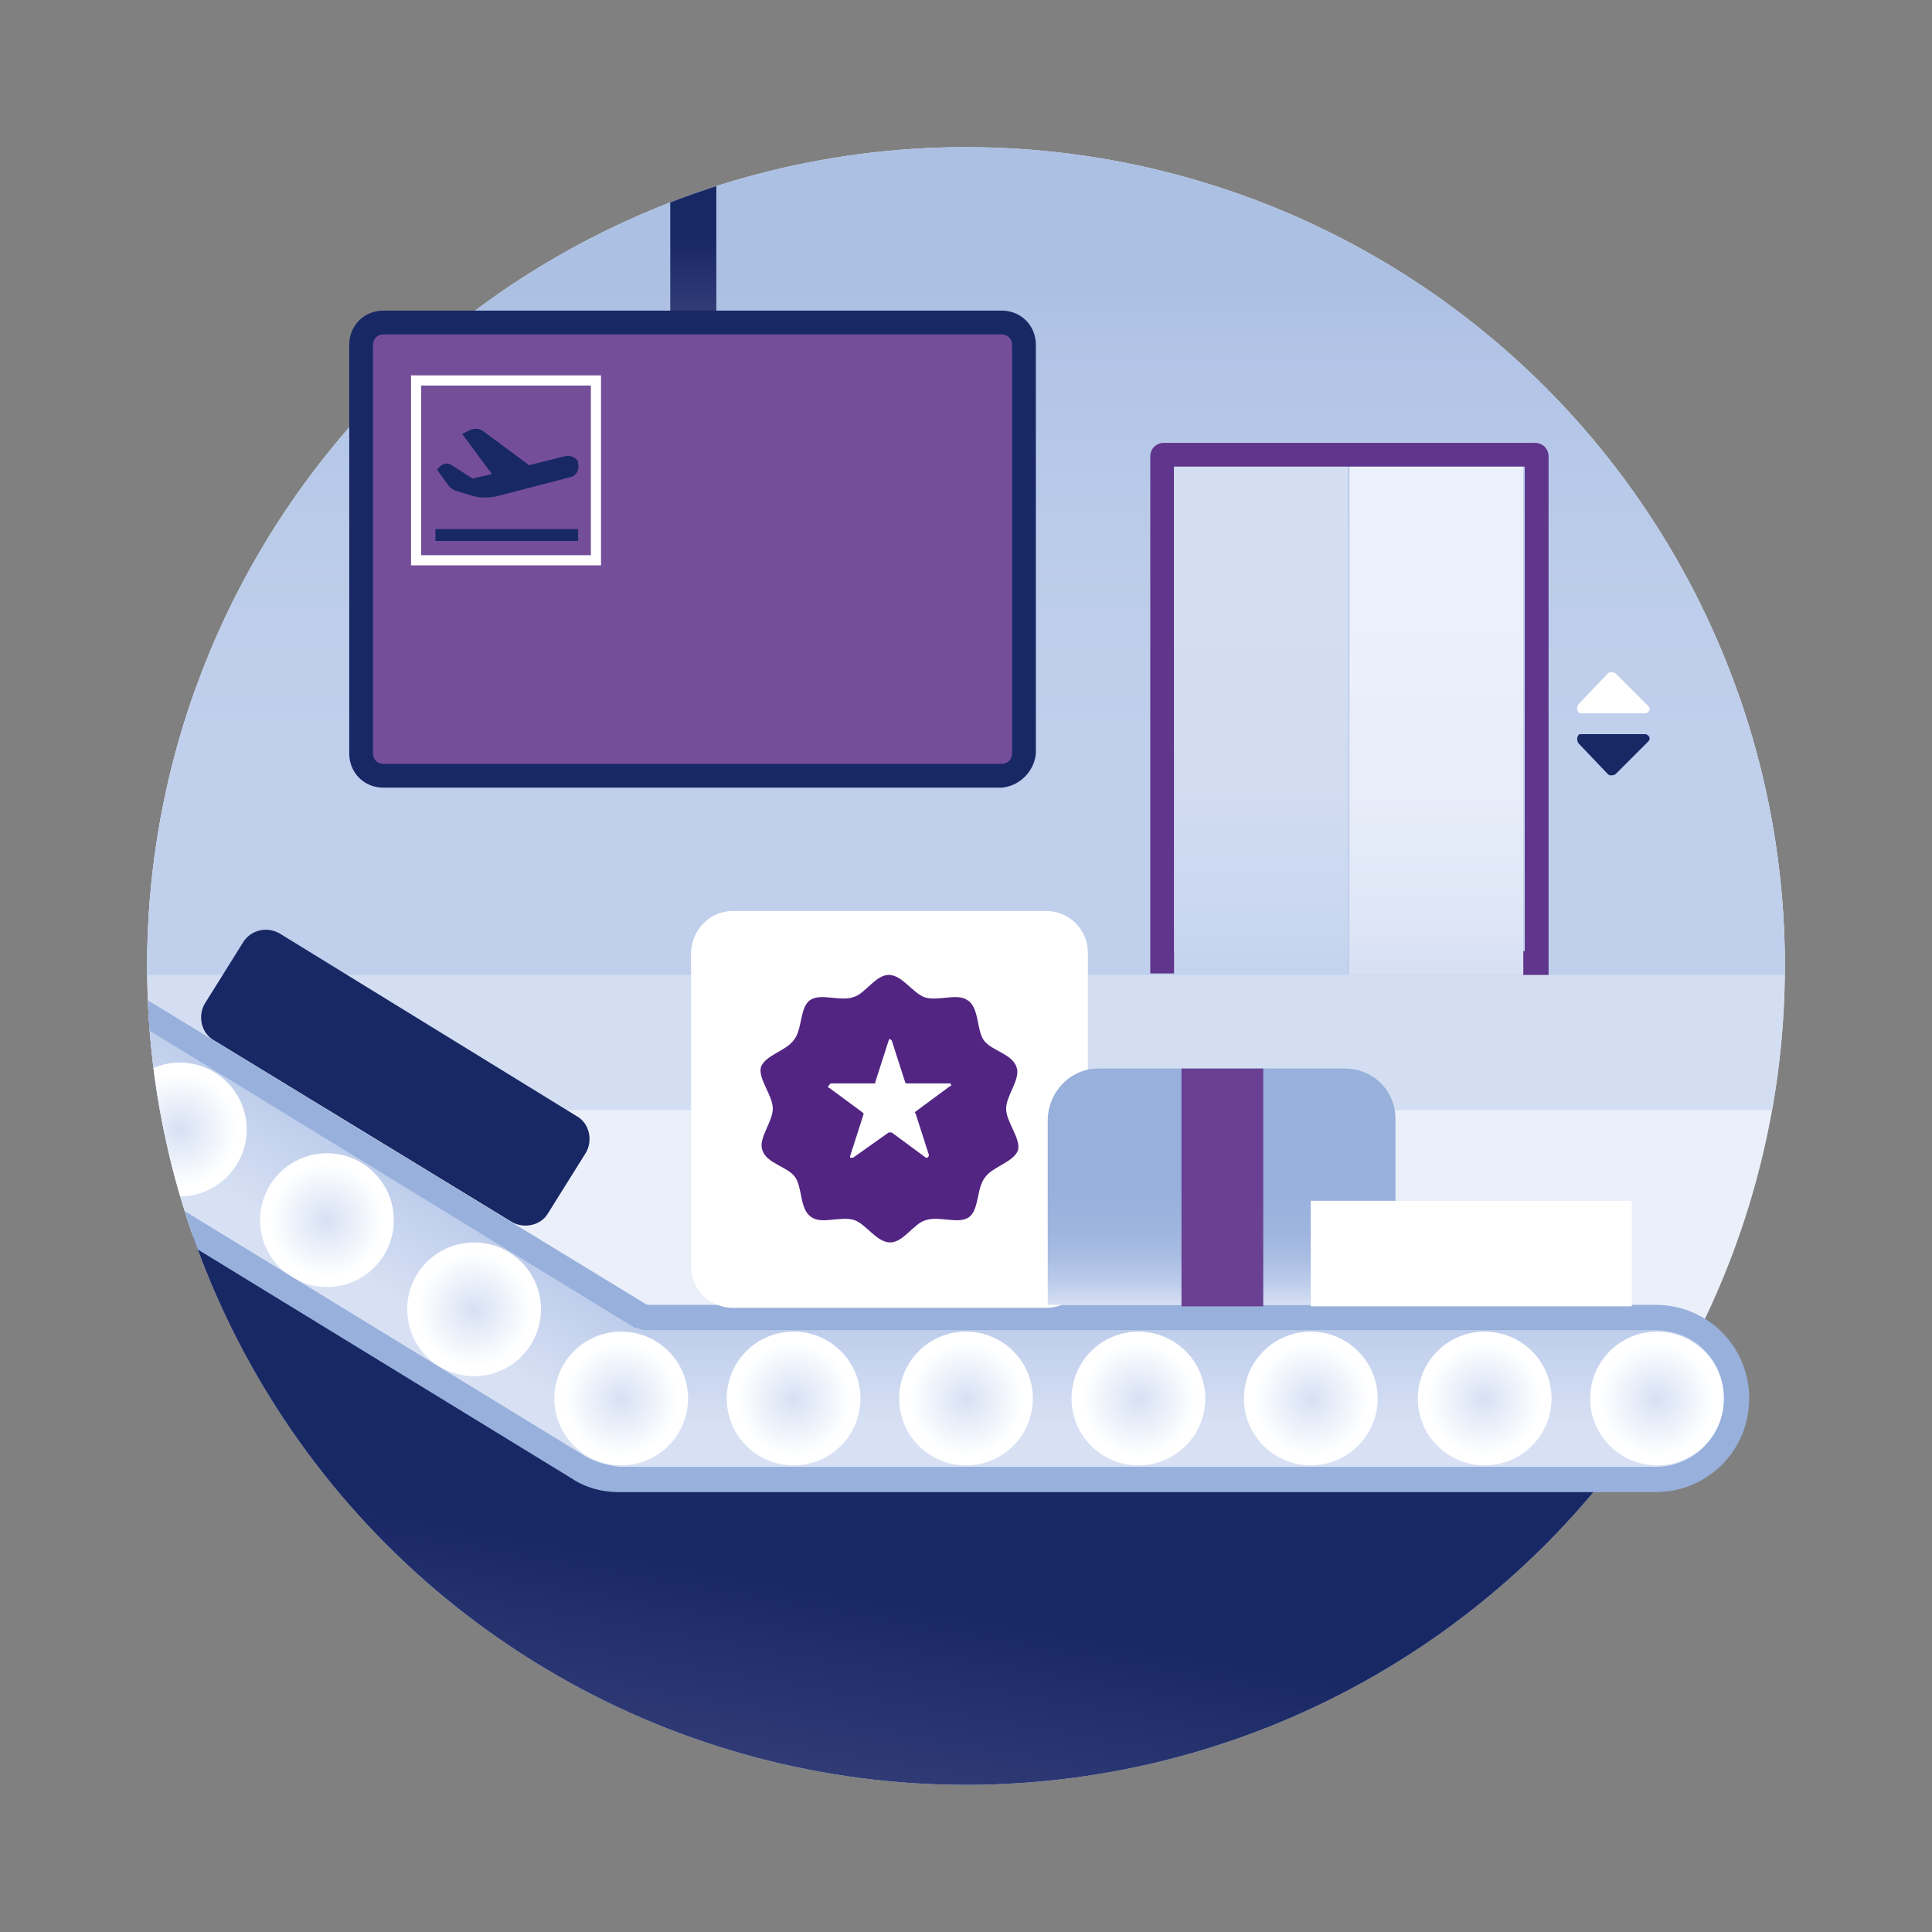
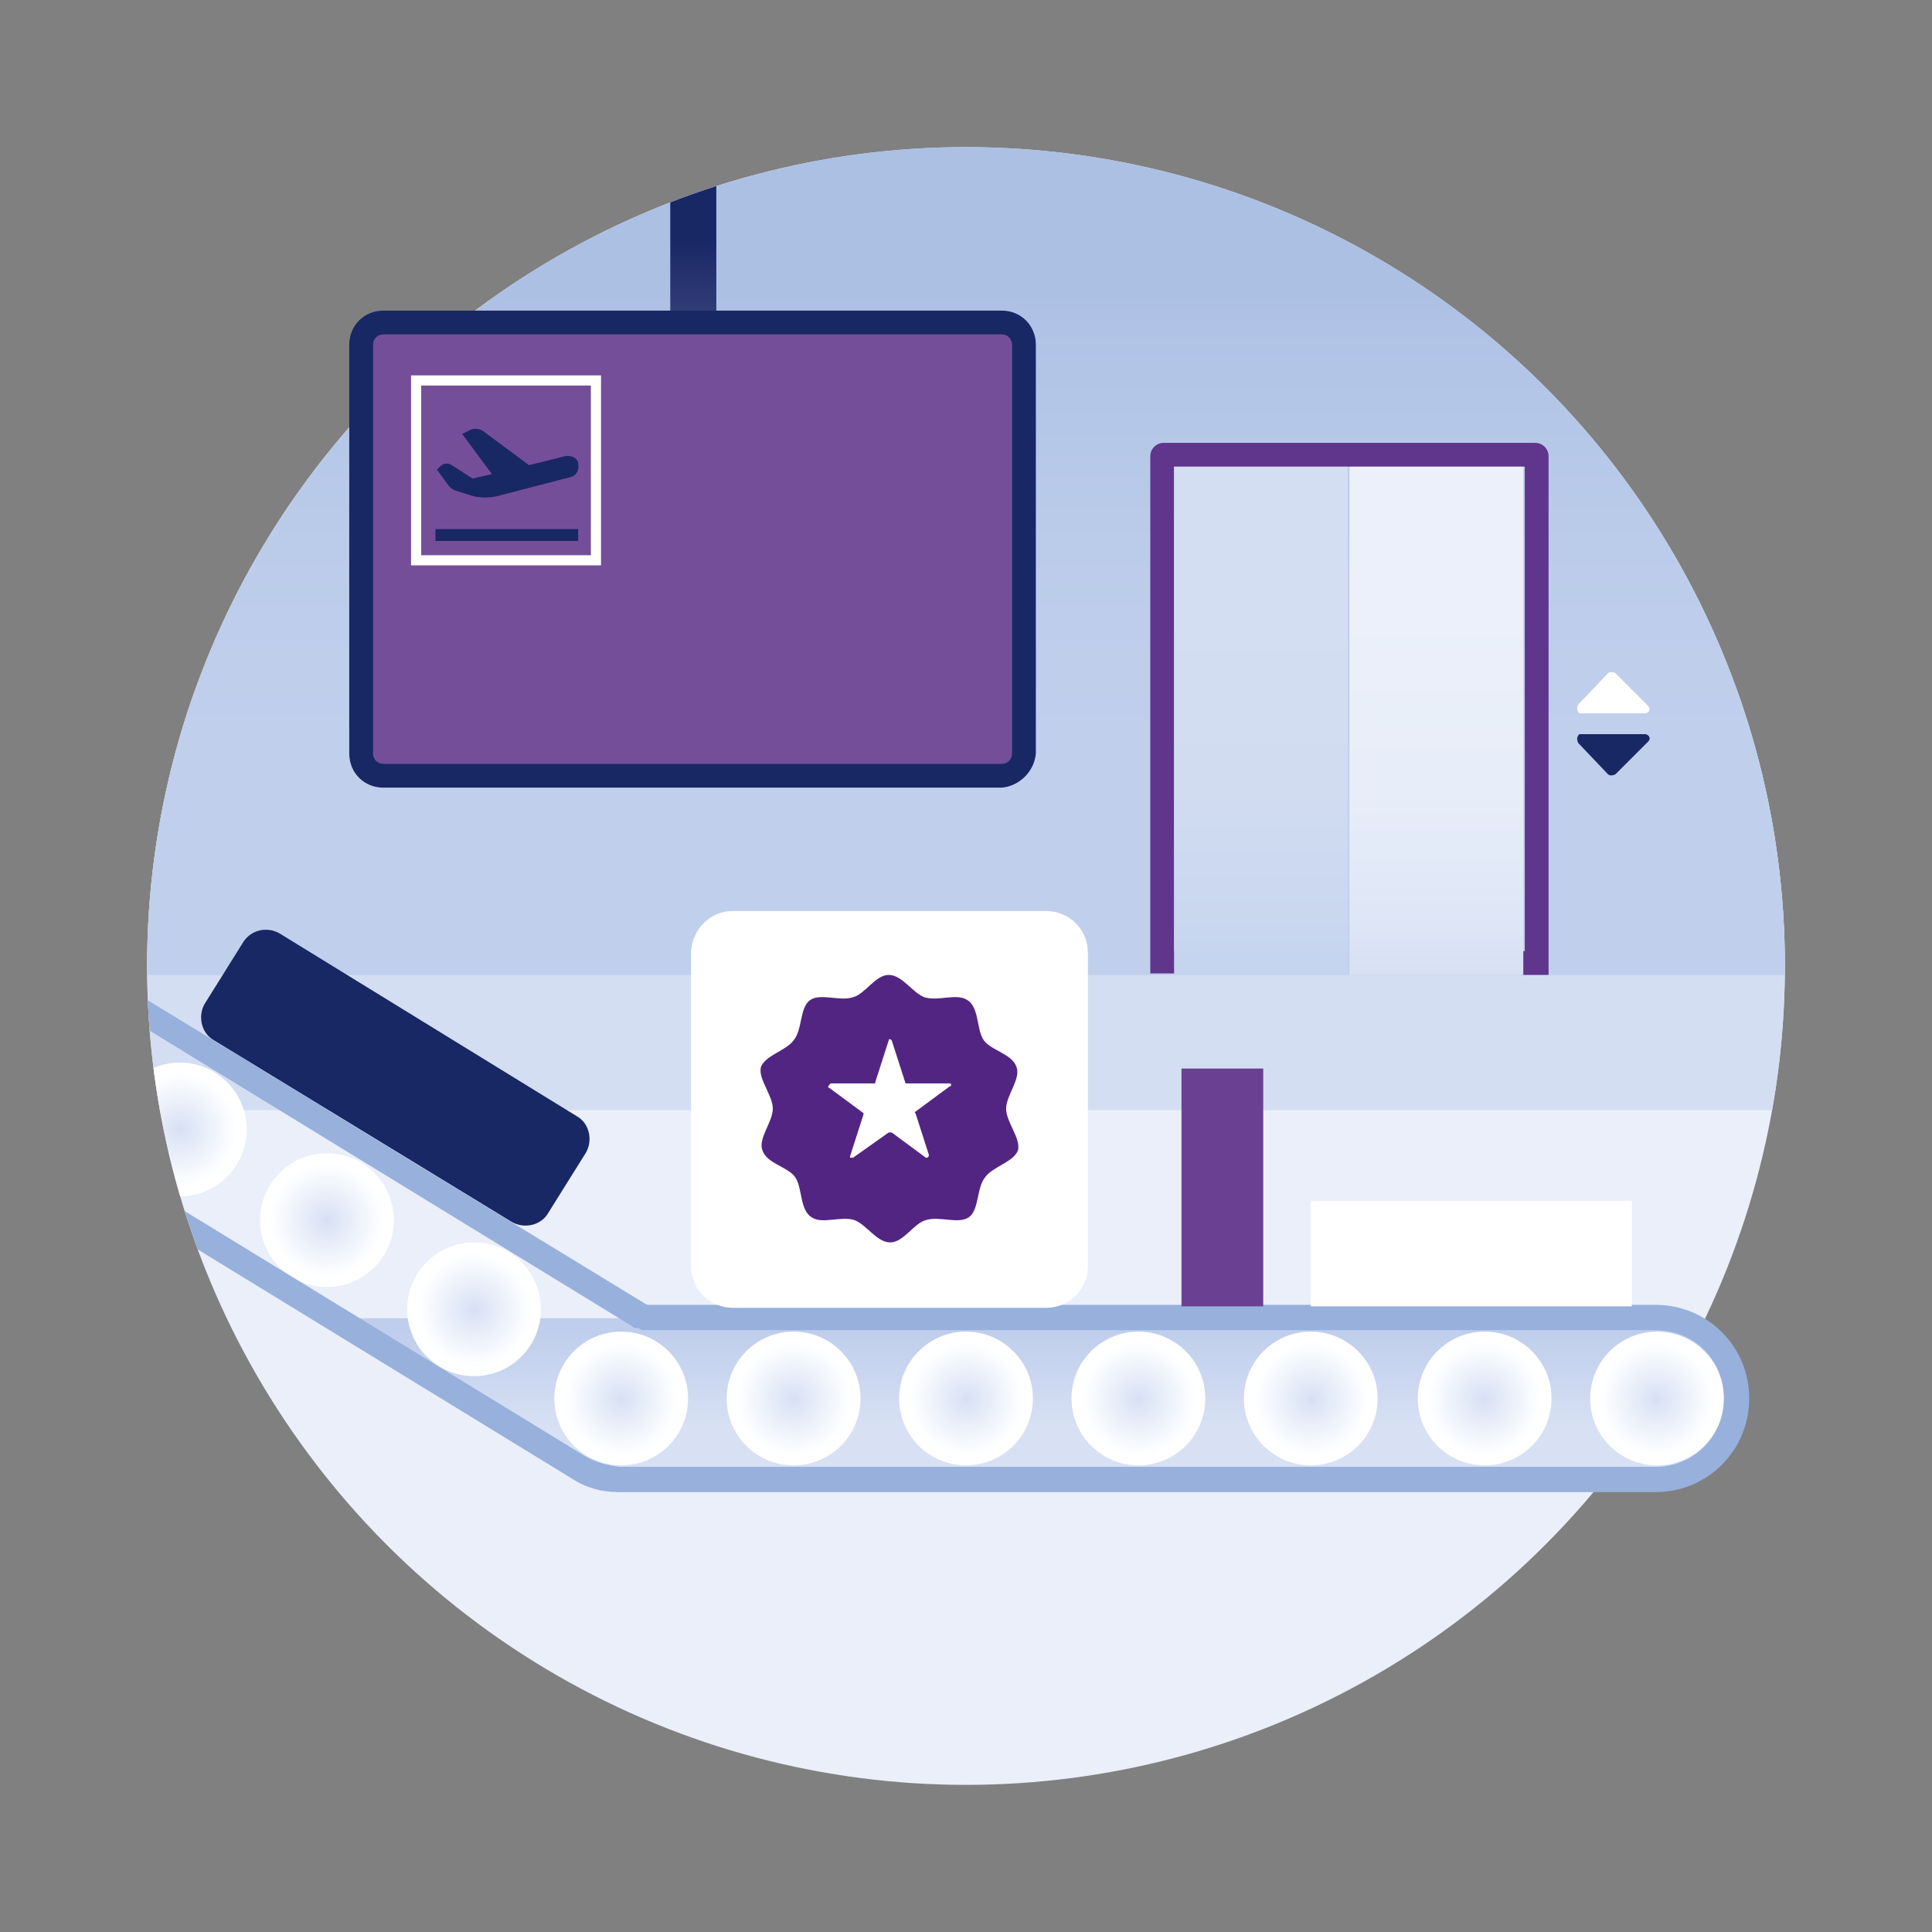
<svg xmlns="http://www.w3.org/2000/svg" xmlns:xlink="http://www.w3.org/1999/xlink" version="1.1" id="_x39_-Asset-Management" x="0px" y="0px" viewBox="0 0 130 130" style="enable-background:new 0 0 130 130;" xml:space="preserve">
  <rect x="0" y="0" width="130" height="130" fill="#808080" stroke="none" />
  <style type="text/css">
	.st0{fill:#EAEFFA;}
	.st1{fill:url(#SVGID_1_);}
	.st2{clip-path:url(#SVGID_00000160171975783535287460000016361135400701713041_);}
	.st3{fill:#D4DEF2;}
	.st4{fill:url(#SVGID_00000026130377063908772560000014588197405664282789_);}
	.st5{fill:url(#SVGID_00000048479545125881127520000016393948676338156976_);}
	.st6{fill:url(#SVGID_00000144339840094492075120000003547498088544472742_);}
	.st7{fill:url(#SVGID_00000045609984238198564560000010384432012183240108_);}
	.st8{fill:url(#SVGID_00000022545773708679514460000005373065580439035050_);}
	.st9{fill:url(#SVGID_00000139253146609325701570000008041873118563704761_);}
	.st10{fill:url(#SVGID_00000169529614829714127530000011607966422368472979_);}
	.st11{fill:#97B0DC;}
	.st12{fill:url(#SVGID_00000128457945220662065930000008463364155475211394_);}
	.st13{fill:url(#SVGID_00000000924678691880694470000008582765243919242632_);}
	.st14{fill:url(#SVGID_00000119821548982154302990000012670749236324569474_);}
	.st15{fill:url(#SVGID_00000070834760355597479910000008746434924092454288_);}
	.st16{fill:url(#SVGID_00000030464035420127512330000016405935527730694033_);}
	.st17{fill:url(#SVGID_00000064341159866005962150000015436403271226582168_);}
	.st18{fill:url(#SVGID_00000131366305228858258950000003466723487111580574_);}
	.st19{fill:#FFFFFF;}
	.st20{fill:url(#SVGID_00000178887698015923948900000009265867026188883389_);}
	.st21{fill:#754E9A;}
	.st22{fill:#6A4092;}
	.st23{fill:#182865;}
	.st24{fill:#522583;}
	.st25{fill:none;stroke:#FFFFFF;stroke-width:0.683;stroke-miterlimit:10;}
	.st26{fill:#60358C;}
	.st27{fill:url(#SVGID_00000153677555529500642800000011093681593415304872_);}
	.st28{fill:url(#SVGID_00000021804161148213401830000001377822741266661262_);}
</style>
  <circle class="st0" cx="65" cy="65" r="55.1" />
  <linearGradient id="SVGID_1_" gradientUnits="userSpaceOnUse" x1="69.48" y1="32.435" x2="69.48" y2="43.276" gradientTransform="matrix(1 0 0 -1 0 132)">
    <stop offset="0.31" style="stop-color:#D8E1F4" />
    <stop offset="0.92" style="stop-color:#BFCEEC" />
  </linearGradient>
  <path class="st1" d="M111.4,88.7l-89.3,0l18.6,10.8h70.6c3,0,5.4-2.4,5.4-5.4v0v0C116.8,91.2,114.4,88.7,111.4,88.7  C111.4,88.7,111.4,88.7,111.4,88.7z" />
  <g>
    <defs>
      <circle id="SVGID_00000072276852753391108360000017178710506063882411_" cx="65" cy="65" r="55.1" />
    </defs>
    <clipPath id="SVGID_00000021102615129741335360000017652311979803201409_">
      <use xlink:href="#SVGID_00000072276852753391108360000017178710506063882411_" style="overflow:visible;" />
    </clipPath>
    <g style="clip-path:url(#SVGID_00000021102615129741335360000017652311979803201409_);">
      <rect x="6" y="46.6" class="st3" width="120.1" height="28.1" />
      <linearGradient id="SVGID_00000182501256158595100300000009370095639730023560_" gradientUnits="userSpaceOnUse" x1="56.309" y1="7.673" x2="62.235" y2="41.284" gradientTransform="matrix(1 0 0 -1 0 132)">
        <stop offset="0" style="stop-color:#3A427C" />
        <stop offset="0.51" style="stop-color:#182865" />
      </linearGradient>
-       <polygon style="fill:url(#SVGID_00000182501256158595100300000009370095639730023560_);" points="84.4,121.5 113.2,99.7     40.8,99.7 11.2,82.1 17.3,97.9 40.2,121.5   " />
      <linearGradient id="SVGID_00000134945683068649897700000009941655146803035055_" gradientUnits="userSpaceOnUse" x1="-5111.652" y1="8873.008" x2="-5111.652" y2="8930.481" gradientTransform="matrix(-1 0 0 1 -5046.466 -8864.895)">
        <stop offset="0.2" style="stop-color:#ACC0E4" />
        <stop offset="0.243" style="stop-color:#B0C3E6" />
        <stop offset="0.497" style="stop-color:#BBCCEA" />
        <stop offset="0.736" style="stop-color:#C0CFEC" />
      </linearGradient>
      <path style="fill:url(#SVGID_00000134945683068649897700000009941655146803035055_);" d="M122.9,55.1c-1.2-4.7-2.8-9.3-4.7-13.7    c-2.8-7-6-14.1-12.1-18.9C99,16.7,89.3,16,81.8,10.8c-1.2-0.8-2.2-1.7-3.2-2.7H49.7c-4.5,2.3-9.3,3.6-14,5.6    c-4.8,2-9.4,4.6-13.5,7.8c-1.7,2-3.5,4.1-5.1,6.3c-5,7-9.9,15-11.1,23.7v14.1h118.3C124.1,62.1,123.6,58.5,122.9,55.1z" />
      <linearGradient id="SVGID_00000123441501961744989000000006149505020384072863_" gradientUnits="userSpaceOnUse" x1="21.381" y1="43.438" x2="27.399" y2="53.07" gradientTransform="matrix(1 0 0 -1 0 132)">
        <stop offset="0.31" style="stop-color:#D8E1F4" />
        <stop offset="0.915" style="stop-color:#BFCEEC" />
      </linearGradient>
-       <path style="fill:url(#SVGID_00000123441501961744989000000006149505020384072863_);" d="M39.6,99.8c1.3-3.4,2.6-6.8,4.2-10.1    L9.2,67.6v12.9l29.5,19C39,99.6,39.3,99.7,39.6,99.8z" />
      <linearGradient id="SVGID_00000027571069673274141000000013992339270830648448_" gradientUnits="userSpaceOnUse" x1="46.627" y1="109.571" x2="46.627" y2="122.059" gradientTransform="matrix(1 0 0 -1 0 132)">
        <stop offset="0" style="stop-color:#3A427C" />
        <stop offset="0.51" style="stop-color:#182865" />
      </linearGradient>
      <rect x="45.1" y="9.9" style="fill:url(#SVGID_00000027571069673274141000000013992339270830648448_);" width="3.1" height="12.5" />
      <g>
        <g>
          <radialGradient id="SVGID_00000078729995430921999110000010179977585892122786_" cx="12.111" cy="56.003" r="4.537" gradientTransform="matrix(1 0 0 -1 0 132)" gradientUnits="userSpaceOnUse">
            <stop offset="0" style="stop-color:#D7E0F4" />
            <stop offset="0.801" style="stop-color:#FDFEFF" />
            <stop offset="0.864" style="stop-color:#FFFFFF" />
          </radialGradient>
          <circle style="fill:url(#SVGID_00000078729995430921999110000010179977585892122786_);" cx="12.1" cy="76" r="4.5" />
          <radialGradient id="SVGID_00000127044117659920423930000011980233635748051353_" cx="138.646" cy="-12.532" r="4.538" gradientTransform="matrix(-0.968 0.252 0.252 0.968 159.351 59.299)" gradientUnits="userSpaceOnUse">
            <stop offset="0" style="stop-color:#D7E0F4" />
            <stop offset="0.801" style="stop-color:#FDFEFF" />
            <stop offset="0.864" style="stop-color:#FFFFFF" />
          </radialGradient>
          <circle style="fill:url(#SVGID_00000127044117659920423930000011980233635748051353_);" cx="22" cy="82.1" r="4.5" />
          <radialGradient id="SVGID_00000049929549994479158010000005744009510338556818_" cx="31.915" cy="43.88" r="4.537" gradientTransform="matrix(1 0 0 -1 0 132)" gradientUnits="userSpaceOnUse">
            <stop offset="0" style="stop-color:#D7E0F4" />
            <stop offset="0.801" style="stop-color:#FDFEFF" />
            <stop offset="0.864" style="stop-color:#FFFFFF" />
          </radialGradient>
          <circle style="fill:url(#SVGID_00000049929549994479158010000005744009510338556818_);" cx="31.9" cy="88.1" r="4.5" />
        </g>
        <path class="st11" d="M41.6,100.4c-1.1,0-2.2-0.3-3.1-0.9L6,79.6V64.9l37.7,23l-0.9,1.5L7.7,67.9v10.7L39.4,98     c0.7,0.4,1.5,0.6,2.3,0.7L41.6,100.4z" />
      </g>
    </g>
  </g>
  <g>
    <g>
      <radialGradient id="SVGID_00000155850877317855732950000009887174989546583231_" cx="41.809" cy="37.856" r="4.537" gradientTransform="matrix(1 0 0 -1 0 132)" gradientUnits="userSpaceOnUse">
        <stop offset="0" style="stop-color:#D7E0F4" />
        <stop offset="0.801" style="stop-color:#FDFEFF" />
        <stop offset="0.864" style="stop-color:#FFFFFF" />
      </radialGradient>
      <circle style="fill:url(#SVGID_00000155850877317855732950000009887174989546583231_);" cx="41.8" cy="94.1" r="4.5" />
      <radialGradient id="SVGID_00000158742683533843310780000015160712417234576529_" cx="53.419" cy="37.856" r="4.537" gradientTransform="matrix(1 0 0 -1 0 132)" gradientUnits="userSpaceOnUse">
        <stop offset="0" style="stop-color:#D7E0F4" />
        <stop offset="0.801" style="stop-color:#FDFEFF" />
        <stop offset="0.864" style="stop-color:#FFFFFF" />
      </radialGradient>
      <circle style="fill:url(#SVGID_00000158742683533843310780000015160712417234576529_);" cx="53.4" cy="94.1" r="4.5" />
      <radialGradient id="SVGID_00000053534701161056132950000005628892836736782514_" cx="76.639" cy="37.856" r="4.537" gradientTransform="matrix(1 0 0 -1 0 132)" gradientUnits="userSpaceOnUse">
        <stop offset="0" style="stop-color:#D7E0F4" />
        <stop offset="0.801" style="stop-color:#FDFEFF" />
        <stop offset="0.864" style="stop-color:#FFFFFF" />
      </radialGradient>
      <circle style="fill:url(#SVGID_00000053534701161056132950000005628892836736782514_);" cx="76.6" cy="94.1" r="4.5" />
      <radialGradient id="SVGID_00000117634691671816027040000009299093066616305051_" cx="88.249" cy="37.856" r="4.537" gradientTransform="matrix(1 0 0 -1 0 132)" gradientUnits="userSpaceOnUse">
        <stop offset="0" style="stop-color:#D7E0F4" />
        <stop offset="0.801" style="stop-color:#FDFEFF" />
        <stop offset="0.864" style="stop-color:#FFFFFF" />
      </radialGradient>
      <circle style="fill:url(#SVGID_00000117634691671816027040000009299093066616305051_);" cx="88.2" cy="94.1" r="4.5" />
      <radialGradient id="SVGID_00000076586018424066930390000003991673372550325933_" cx="99.859" cy="37.856" r="4.537" gradientTransform="matrix(1 0 0 -1 0 132)" gradientUnits="userSpaceOnUse">
        <stop offset="0" style="stop-color:#D7E0F4" />
        <stop offset="0.801" style="stop-color:#FDFEFF" />
        <stop offset="0.864" style="stop-color:#FFFFFF" />
      </radialGradient>
      <circle style="fill:url(#SVGID_00000076586018424066930390000003991673372550325933_);" cx="99.9" cy="94.1" r="4.5" />
      <radialGradient id="SVGID_00000078727315335454374940000005682192721067160762_" cx="111.469" cy="37.856" r="4.537" gradientTransform="matrix(1 0 0 -1 0 132)" gradientUnits="userSpaceOnUse">
        <stop offset="0" style="stop-color:#D7E0F4" />
        <stop offset="0.801" style="stop-color:#FDFEFF" />
        <stop offset="0.864" style="stop-color:#FFFFFF" />
      </radialGradient>
      <circle style="fill:url(#SVGID_00000078727315335454374940000005682192721067160762_);" cx="111.5" cy="94.1" r="4.5" />
      <radialGradient id="SVGID_00000024708164078886985850000015414978230987078836_" cx="65.029" cy="37.856" r="4.537" gradientTransform="matrix(1 0 0 -1 0 132)" gradientUnits="userSpaceOnUse">
        <stop offset="0" style="stop-color:#D7E0F4" />
        <stop offset="0.801" style="stop-color:#FDFEFF" />
        <stop offset="0.864" style="stop-color:#FFFFFF" />
      </radialGradient>
      <circle style="fill:url(#SVGID_00000024708164078886985850000015414978230987078836_);" cx="65" cy="94.1" r="4.5" />
    </g>
    <path class="st11" d="M111.4,100.4l-69.9,0l0-1.7l0.3,0h69.6c2.5,0,4.6-2,4.6-4.6s-2-4.6-4.6-4.6H43.2l-0.4-0.2l0.6-1.2v-0.3h68   c3.5,0,6.3,2.8,6.3,6.3C117.7,97.6,114.9,100.4,111.4,100.4L111.4,100.4z" />
  </g>
  <path class="st19" d="M49.3,61.3h21.1c1.5,0,2.8,1.2,2.8,2.8v21.1c0,1.5-1.2,2.8-2.8,2.8H49.3c-1.5,0-2.8-1.2-2.8-2.8V64  C46.6,62.5,47.8,61.3,49.3,61.3z" />
  <linearGradient id="SVGID_00000022519969234540307020000011288171939431871886_" gradientUnits="userSpaceOnUse" x1="82.26" y1="44.122" x2="82.26" y2="60.083" gradientTransform="matrix(1 0 0 -1 0 132)">
    <stop offset="0" style="stop-color:#D8E1F4" />
    <stop offset="2.586000e-02" style="stop-color:#D0DBF1" />
    <stop offset="0.106" style="stop-color:#BACBEA" />
    <stop offset="0.2" style="stop-color:#AABEE3" />
    <stop offset="0.317" style="stop-color:#9EB5DF" />
    <stop offset="0.48" style="stop-color:#98B0DC" />
    <stop offset="0.931" style="stop-color:#97B0DC" />
  </linearGradient>
-   <path style="fill:url(#SVGID_00000022519969234540307020000011288171939431871886_);" d="M73.9,71.9h16.6c1.9,0,3.4,1.5,3.4,3.4  c0,0,0,0,0,0v12.5l0,0H70.5l0,0V75.4C70.5,73.5,72,71.9,73.9,71.9C73.9,71.9,73.9,71.9,73.9,71.9z" />
  <rect x="88.2" y="80.8" class="st19" width="21.6" height="7.1" />
  <path class="st21" d="M66.9,52.2l-40.7,0.3c-1.1,0-1.9-0.8-1.9-1.9c0,0,0,0,0,0V23.8c0-1.1,0.9-1.9,1.9-1.9l0,0h40.7  c1.1,0,1.9,0.9,1.9,1.9v0v26.5C68.8,51.3,68,52.2,66.9,52.2z" />
  <rect x="79.5" y="71.9" class="st22" width="5.5" height="16" />
  <path class="st23" d="M67.4,53H25.8c-1.3,0-2.3-1-2.3-2.3V23.2c0-1.3,1-2.3,2.3-2.3h41.6c1.3,0,2.3,1,2.3,2.3v27.5  C69.6,51.9,68.6,52.9,67.4,53z M25.8,22.5c-0.4,0-0.7,0.3-0.7,0.7v27.5c0,0.4,0.3,0.7,0.7,0.7h41.6c0.4,0,0.7-0.3,0.7-0.7V23.2  c0-0.4-0.3-0.7-0.7-0.7L25.8,22.5z" />
  <g>
    <path class="st24" d="M67.7,74.6c0-0.9,1-2,0.7-2.8c-0.3-0.9-1.7-1.1-2.2-1.8c-0.5-0.7-0.3-2.2-1.1-2.7c-0.7-0.5-2,0.1-2.9-0.2   c-0.8-0.3-1.5-1.5-2.4-1.5s-1.6,1.3-2.4,1.5c-0.9,0.3-2.2-0.3-2.9,0.2c-0.7,0.5-0.5,2-1.1,2.7c-0.5,0.7-1.9,1-2.2,1.8   C51,72.6,52,73.7,52,74.6s-1,2-0.7,2.8c0.3,0.9,1.7,1.1,2.2,1.8c0.5,0.7,0.3,2.2,1.1,2.7c0.7,0.5,2-0.1,2.9,0.2   c0.8,0.3,1.5,1.5,2.4,1.5s1.6-1.3,2.4-1.5c0.9-0.3,2.2,0.3,2.9-0.2c0.7-0.5,0.5-2,1.1-2.7c0.5-0.7,1.9-1,2.2-1.8   C68.7,76.6,67.7,75.5,67.7,74.6z" />
    <path class="st19" d="M60,70l0.9,2.8c0,0.1,0.1,0.1,0.1,0.1l2.9,0c0.1,0,0.1,0.1,0.1,0.1c0,0,0,0.1-0.1,0.1l-2.3,1.7   c0,0-0.1,0.1,0,0.1l0.9,2.8c0,0.1,0,0.1-0.1,0.2c0,0-0.1,0-0.1,0L60,76.2c0,0-0.1,0-0.2,0l-2.4,1.7c-0.1,0-0.1,0-0.2,0   c0,0,0-0.1,0-0.1l0.9-2.8c0-0.1,0-0.1,0-0.1l-2.3-1.7c-0.1,0-0.1-0.1,0-0.2c0,0,0.1-0.1,0.1-0.1l2.9,0c0.1,0,0.1,0,0.1-0.1l0.9-2.8   C59.8,69.9,59.9,69.9,60,70C60,69.9,60,69.9,60,70z" />
  </g>
  <g>
    <g>
      <rect x="29.3" y="35.6" class="st23" width="9.6" height="0.8" />
      <path class="st23" d="M33.4,33.4l5-1.3c0.4-0.1,0.6-0.5,0.5-0.9c0,0,0,0,0-0.1l0,0c-0.1-0.3-0.5-0.5-0.9-0.4l-2.4,0.6L32.5,29    c-0.3-0.2-0.7-0.2-1,0l-0.4,0.2l2,2.7l-1.3,0.3l-1.4-0.9c-0.3-0.2-0.6-0.1-0.8,0.1l-0.2,0.2l0.8,1.1c0.1,0.1,0.2,0.2,0.4,0.3    l1.3,0.4C32.4,33.5,32.9,33.5,33.4,33.4z" />
    </g>
    <rect x="28" y="25.6" class="st25" width="12.1" height="12.1" />
  </g>
  <g>
    <path class="st26" d="M77.4,30.7v34.8h1.7V64H79V31.4h23.6V64h-0.2v1.6h1.8V30.7c0-0.5-0.4-0.9-0.9-0.9H78.3   C77.8,29.8,77.4,30.2,77.4,30.7z" />
    <linearGradient id="SVGID_00000120523629636412407100000004056326429509918893_" gradientUnits="userSpaceOnUse" x1="91.444" y1="66.417" x2="91.444" y2="100.598" gradientTransform="matrix(-1 0 0 -1 176.332 132)">
      <stop offset="0" style="stop-color:#C4D3EE" />
      <stop offset="7.529000e-02" style="stop-color:#C8D6EF" />
      <stop offset="0.365" style="stop-color:#D1DCF1" />
      <stop offset="0.731" style="stop-color:#D4DEF2" />
    </linearGradient>
    <rect x="79" y="31.4" style="fill:url(#SVGID_00000120523629636412407100000004056326429509918893_);" width="11.7" height="34.2" />
    <linearGradient id="SVGID_00000176040009536986888810000002116951139268003512_" gradientUnits="userSpaceOnUse" x1="79.697" y1="66.417" x2="79.697" y2="100.598" gradientTransform="matrix(-1 0 0 -1 176.332 132)">
      <stop offset="0" style="stop-color:#D7E0F4" />
      <stop offset="0.128" style="stop-color:#DFE7F7" />
      <stop offset="0.39" style="stop-color:#E8EEF9" />
      <stop offset="0.721" style="stop-color:#EBF0FA" />
    </linearGradient>
    <rect x="90.8" y="31.4" style="fill:url(#SVGID_00000176040009536986888810000002116951139268003512_);" width="11.7" height="34.2" />
    <path class="st19" d="M108.2,45.3c0.1-0.1,0.3-0.1,0.5,0l2.2,2.2c0.1,0.1,0.1,0.2,0.1,0.2c0,0.2-0.2,0.3-0.3,0.3h-4.3   c-0.1,0-0.2,0-0.2-0.1c-0.1-0.1-0.1-0.3,0-0.5L108.2,45.3C108.2,45.3,108.2,45.3,108.2,45.3z" />
    <path class="st23" d="M108.2,52.1c0.1,0.1,0.3,0.1,0.5,0l2.2-2.2c0.1-0.1,0.1-0.2,0.1-0.2c0-0.2-0.2-0.3-0.3-0.3h-4.3   c-0.1,0-0.2,0-0.2,0.1c-0.1,0.1-0.1,0.3,0,0.5L108.2,52.1C108.2,52.1,108.2,52.1,108.2,52.1z" />
  </g>
  <path class="st23" d="M18.8,62.8l20,12.3c0.9,0.5,1.1,1.7,0.6,2.5l-2.5,4c-0.5,0.9-1.7,1.1-2.5,0.6L14.4,70  c-0.9-0.5-1.1-1.7-0.6-2.5l2.5-4C16.8,62.6,17.9,62.3,18.8,62.8z" />
  <g>
</g>
  <g>
</g>
  <g>
</g>
  <g>
</g>
  <g>
</g>
  <g>
</g>
  <g>
</g>
  <g>
</g>
  <g>
</g>
  <g>
</g>
  <g>
</g>
  <g>
</g>
  <g>
</g>
  <g>
</g>
  <g>
</g>
</svg>